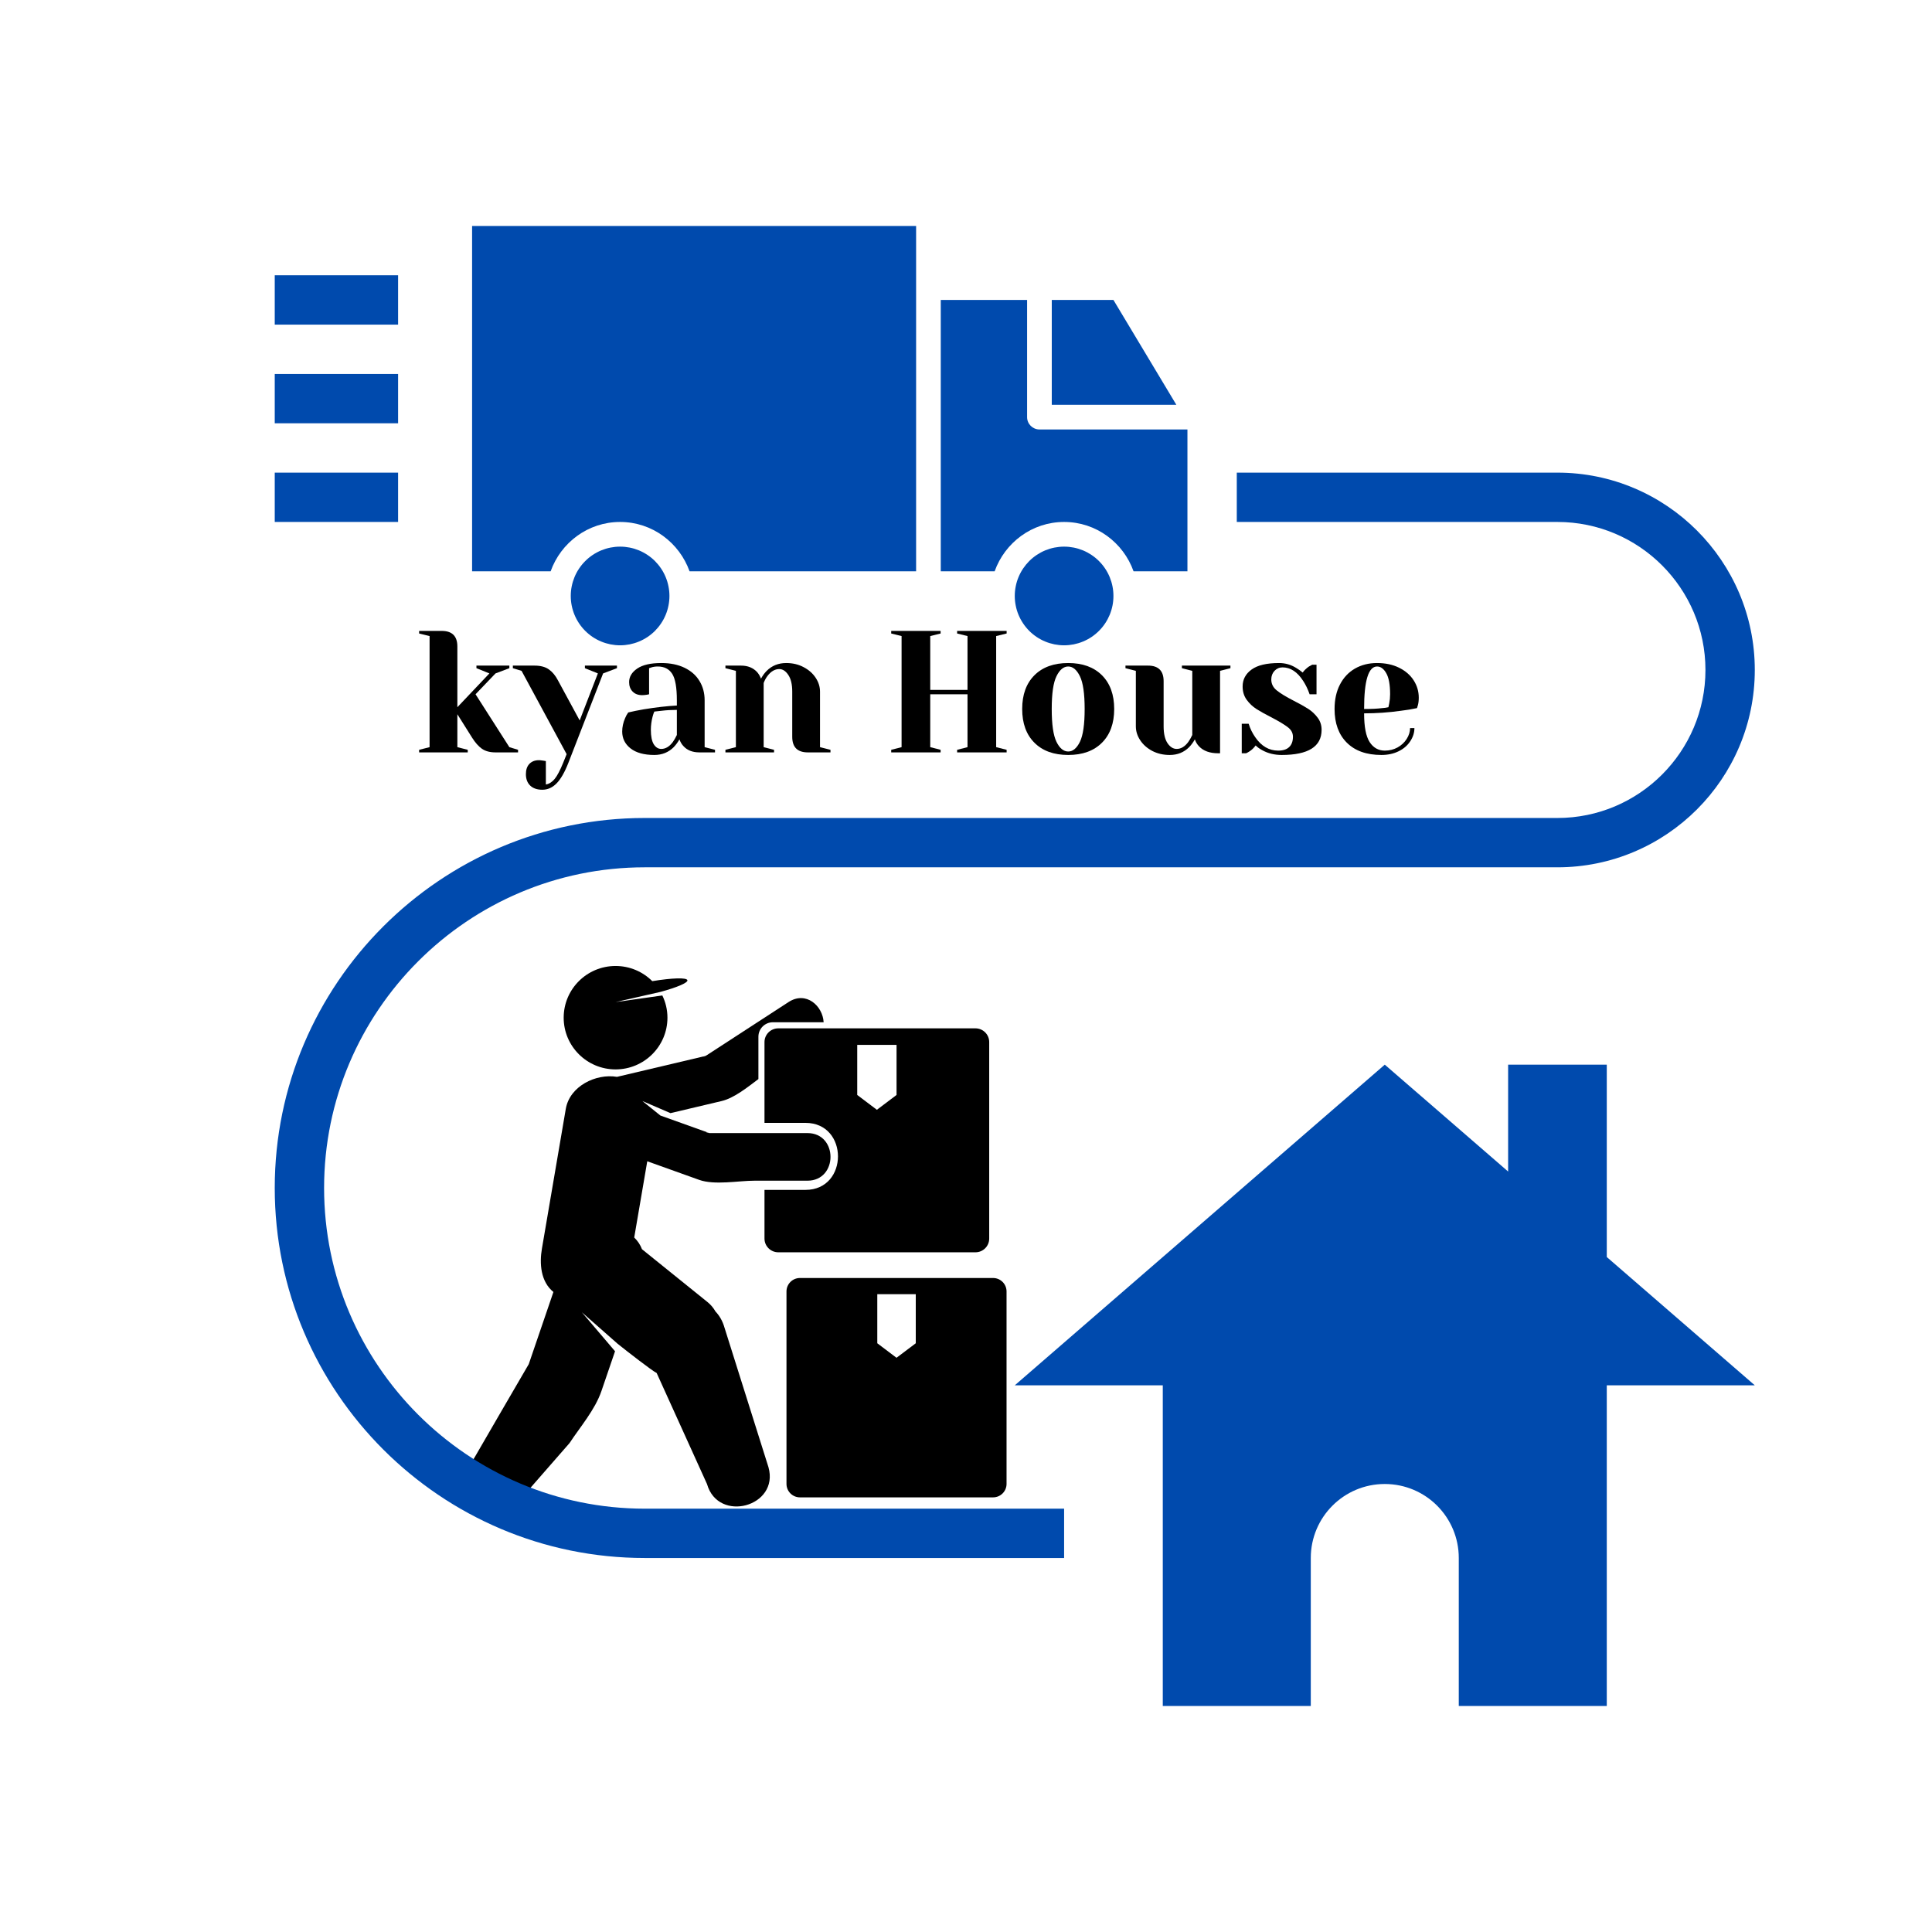
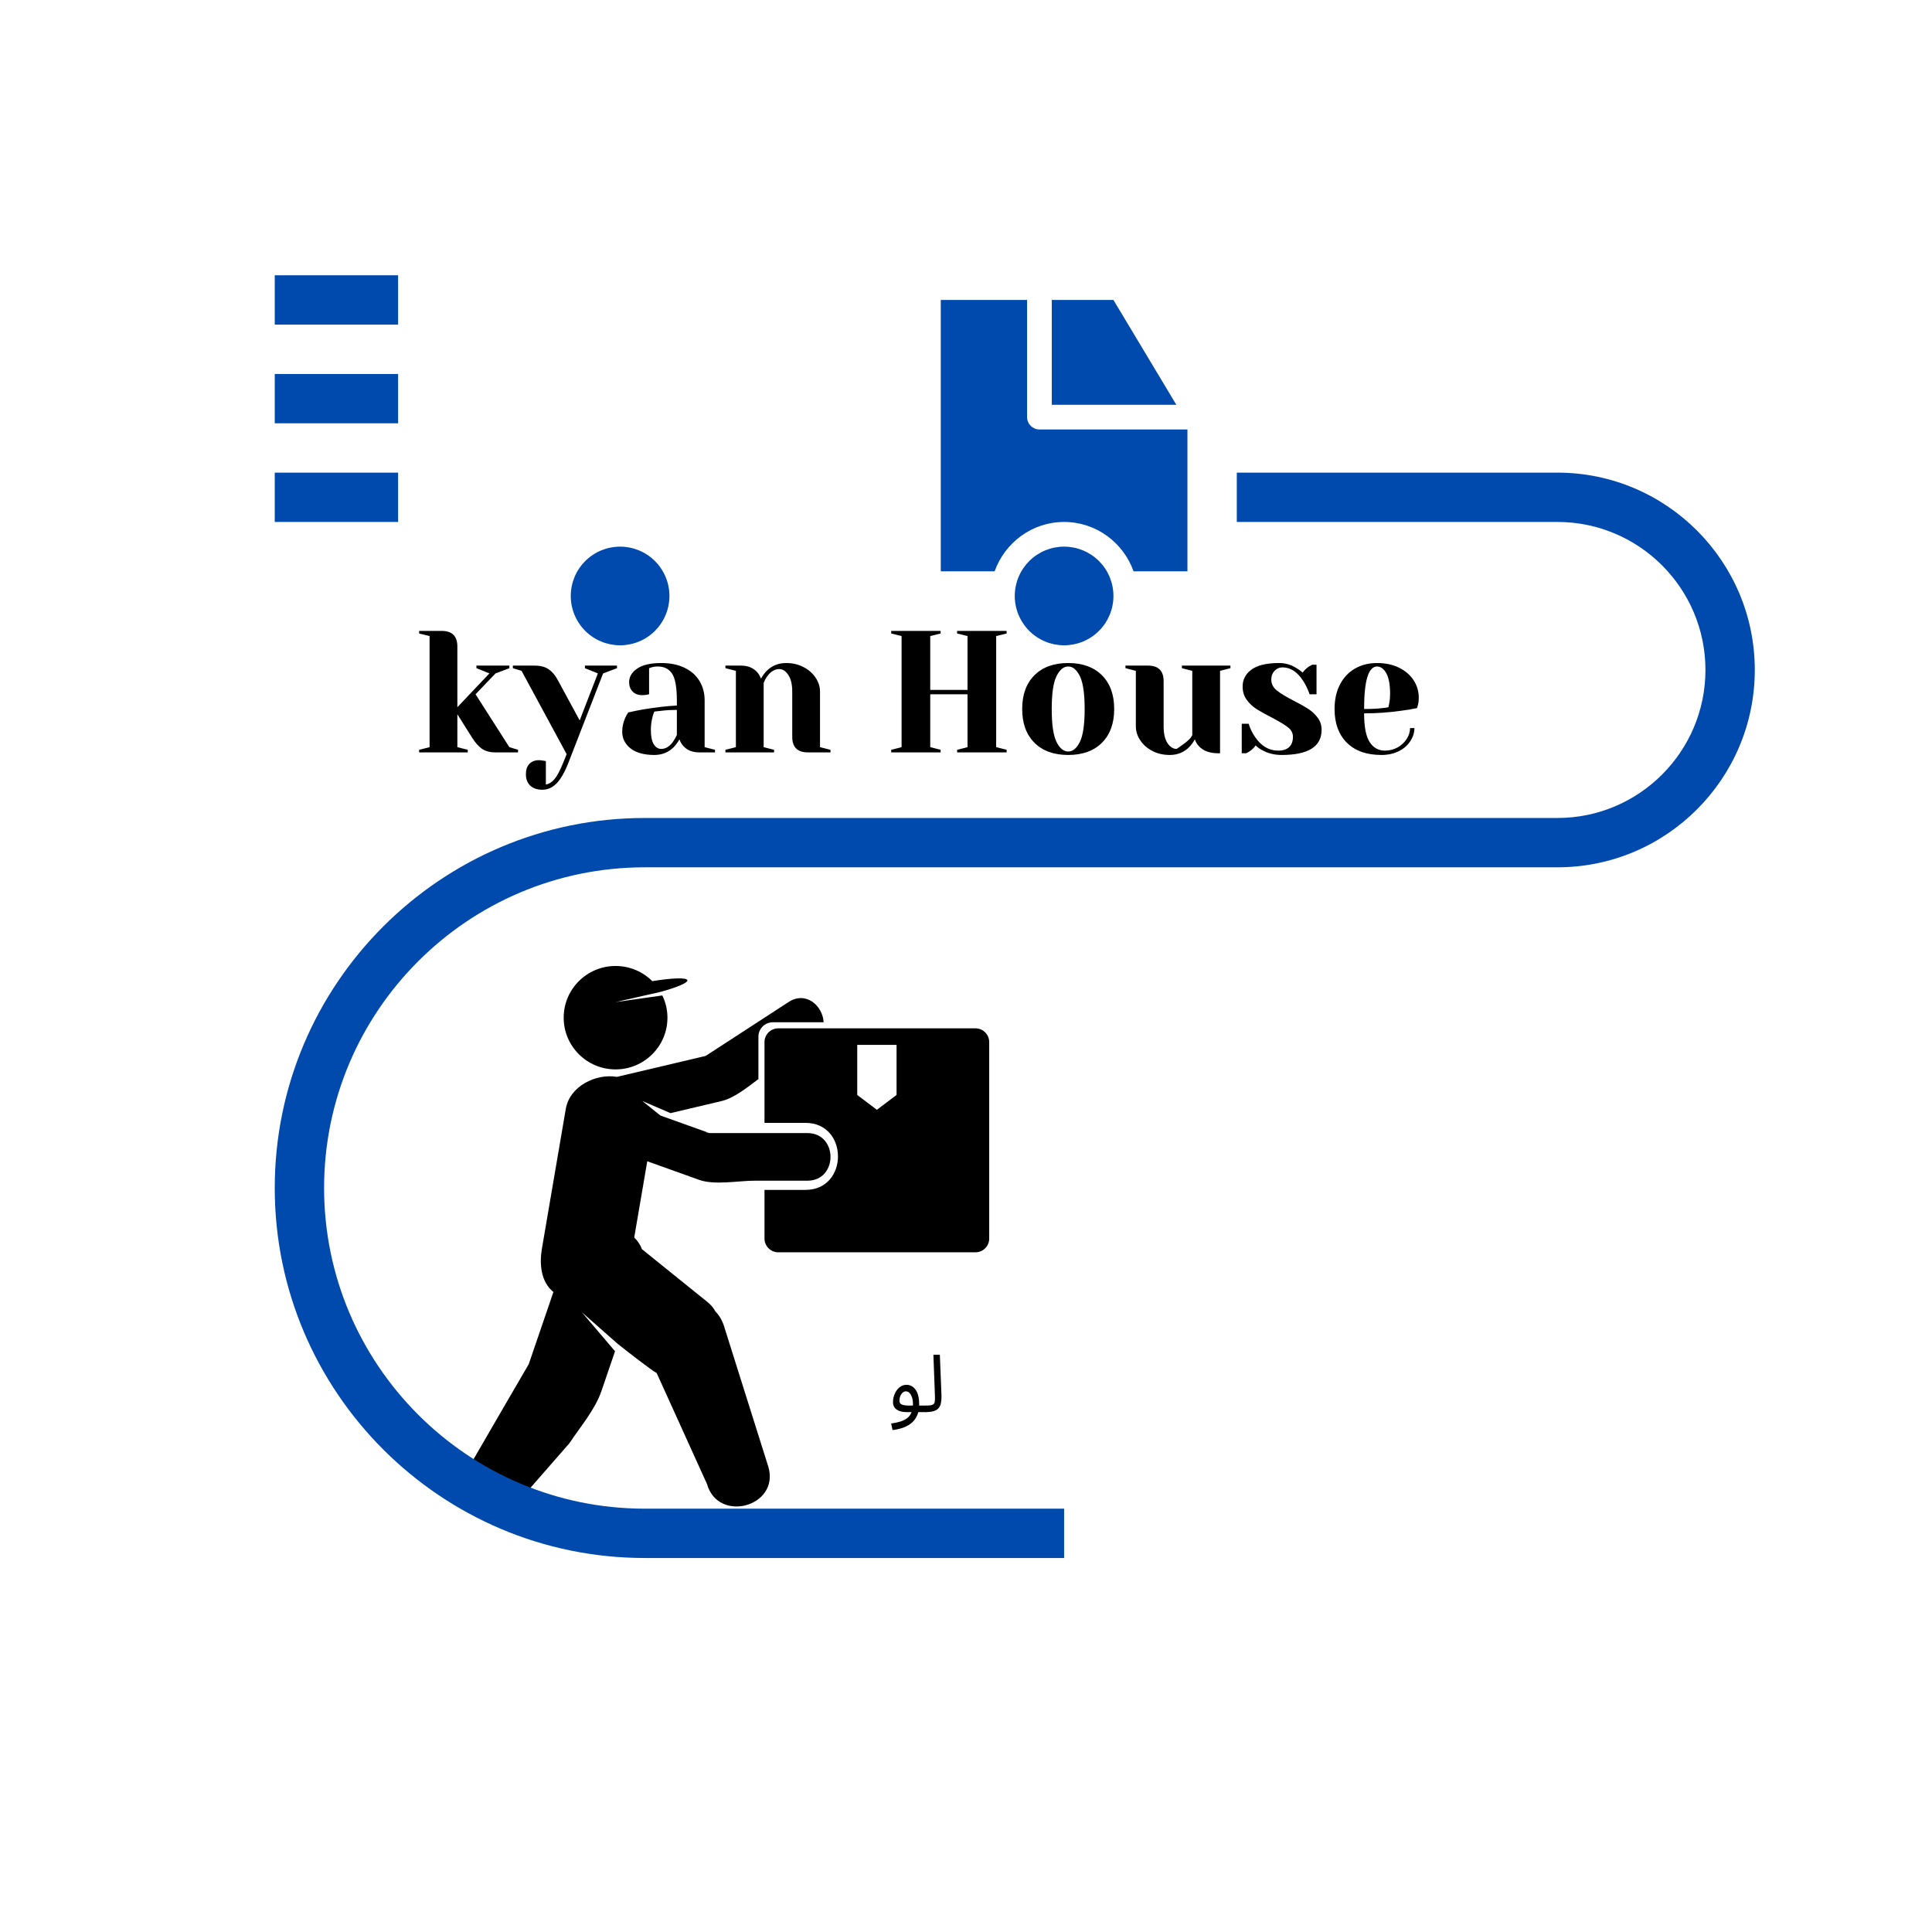
<svg xmlns="http://www.w3.org/2000/svg" width="500" zoomAndPan="magnify" viewBox="0 0 375 375" height="500" preserveAspectRatio="xMidYMid meet" version="1.0">
  <defs>
    <g />
    <clipPath id="e0561ee228">
      <path d="M 152 248 L 195.391 248 L 195.391 291 L 152 291 Z M 152 248 " clip-rule="nonzero" />
    </clipPath>
    <clipPath id="43e42bece3">
      <path d="M 109 187.5 L 134 187.5 L 134 208 L 109 208 Z M 109 187.5 " clip-rule="nonzero" />
    </clipPath>
    <clipPath id="b8821a14c8">
      <path d="M 53.328 53 L 78 53 L 78 64 L 53.328 64 Z M 53.328 53 " clip-rule="nonzero" />
    </clipPath>
    <clipPath id="fa6f516b2c">
      <path d="M 53.328 72 L 78 72 L 78 83 L 53.328 83 Z M 53.328 72 " clip-rule="nonzero" />
    </clipPath>
    <clipPath id="69a465f9a3">
      <path d="M 53.328 91 L 78 91 L 78 102 L 53.328 102 Z M 53.328 91 " clip-rule="nonzero" />
    </clipPath>
    <clipPath id="d6c16a541b">
      <path d="M 53.328 91 L 340.867 91 L 340.867 303 L 53.328 303 Z M 53.328 91 " clip-rule="nonzero" />
    </clipPath>
    <clipPath id="59bd8f8740">
      <path d="M 196 206 L 340.867 206 L 340.867 331.395 L 196 331.395 Z M 196 206 " clip-rule="nonzero" />
    </clipPath>
    <clipPath id="2d59ad365f">
-       <path d="M 91 43.859 L 178 43.859 L 178 111 L 91 111 Z M 91 43.859 " clip-rule="nonzero" />
-     </clipPath>
+       </clipPath>
  </defs>
  <path fill="#000000" d="M 148.387 240.406 L 148.387 230.957 C 151.035 230.957 153.691 230.957 156.344 230.957 C 164.754 230.957 164.754 217.949 156.344 217.949 C 153.691 217.949 151.035 217.949 148.387 217.949 L 148.387 202.266 C 148.387 200.793 149.59 199.602 151.066 199.602 L 189.34 199.602 C 190.805 199.602 192.004 200.793 192.004 202.266 L 192.004 240.406 C 192.004 241.883 190.805 243.07 189.34 243.07 L 151.066 243.07 C 149.59 243.07 148.387 241.883 148.387 240.406 Z M 166.387 212.531 L 170.203 215.41 L 174.02 212.531 L 174.02 202.812 L 166.387 202.812 Z M 166.387 212.531 " fill-opacity="1" fill-rule="nonzero" />
  <g clip-path="url(#e0561ee228)">
-     <path fill="#000000" d="M 155.27 248.059 L 192.754 248.059 C 194.199 248.059 195.371 249.227 195.371 250.668 L 195.371 288.027 C 195.371 289.469 194.199 290.637 192.754 290.637 L 155.27 290.637 C 153.828 290.637 152.656 289.469 152.656 288.027 L 152.656 250.668 C 152.656 249.227 153.828 248.059 155.27 248.059 Z M 170.281 260.727 L 174.012 263.543 L 177.75 260.727 L 177.75 251.203 L 170.281 251.203 Z M 170.281 260.727 " fill-opacity="1" fill-rule="nonzero" />
-   </g>
+     </g>
  <path fill="#000000" d="M 92.344 282.492 C 92.344 282.492 102.363 265.191 102.629 264.785 C 104.227 260.113 105.824 255.445 107.418 250.773 C 104.914 248.75 104.695 245.215 105.188 242.348 C 106.73 233.309 108.277 224.27 109.82 215.23 C 110.57 210.84 115.648 208.328 119.758 209.016 C 125.48 207.664 131.203 206.312 136.93 204.961 C 137.02 204.91 137.121 204.855 137.23 204.785 C 137.887 204.359 138.539 203.934 139.195 203.508 C 141.16 202.23 143.125 200.953 145.09 199.676 C 147.746 197.949 150.402 196.223 153.059 194.496 C 156.473 192.281 159.703 195.262 159.867 198.418 L 150.023 198.418 C 148.469 198.418 147.207 199.676 147.207 201.223 L 147.207 209.445 C 144.98 211.125 142.465 213.145 140.055 213.715 C 136.75 214.496 133.445 215.277 130.141 216.059 L 124.688 213.707 L 128.176 216.52 C 131.348 217.656 134.516 218.789 137.684 219.926 C 137.73 219.926 137.77 219.93 137.82 219.93 C 138.602 219.93 139.383 219.93 140.164 219.93 C 142.512 219.93 144.859 219.93 147.203 219.93 C 150.375 219.93 153.547 219.93 156.719 219.93 C 162.695 219.93 162.695 229.172 156.719 229.172 C 153.293 229.172 149.867 229.172 146.441 229.172 C 143.348 229.172 138.699 230.082 135.699 229.008 C 132.34 227.805 128.988 226.602 125.633 225.402 C 124.789 230.332 123.945 235.266 123.102 240.199 C 123.758 240.836 124.281 241.602 124.609 242.473 C 128.852 245.898 133.098 249.32 137.344 252.742 C 137.98 253.258 138.484 253.875 138.875 254.555 C 139.641 255.359 140.262 256.402 140.633 257.723 L 149.156 284.773 C 151.324 292.441 139.391 295.691 137.23 288.051 L 127.457 266.5 C 126.617 266.105 121.602 262.211 119.875 260.82 L 112.938 254.711 L 119.379 262.277 C 118.5 264.848 117.621 267.418 116.742 269.988 C 115.496 273.637 112.637 276.926 110.543 280.105 L 103.023 288.715 C 98.668 295.332 87.957 289.16 92.344 282.492 Z M 136.852 204.996 C 136.352 205.152 136.48 205.18 136.852 204.996 Z M 137.637 219.922 C 136.812 219.684 136.938 219.887 137.637 219.922 Z M 137.637 219.922 " fill-opacity="1" fill-rule="nonzero" />
  <g clip-path="url(#43e42bece3)">
    <path fill="#000000" d="M 128.199 192.527 L 119.48 194.504 L 128.559 193.219 C 129.191 194.523 129.551 195.984 129.551 197.535 C 129.551 203.07 125.043 207.57 119.48 207.57 C 113.918 207.57 109.41 203.07 109.41 197.535 C 109.41 191.988 113.918 187.496 119.48 187.496 C 122.266 187.496 124.785 188.621 126.605 190.441 C 130.457 189.812 133.309 189.711 133.426 190.266 C 133.531 190.762 131.383 191.656 128.199 192.527 Z M 128.199 192.527 " fill-opacity="1" fill-rule="nonzero" />
  </g>
  <path fill="#004aad" d="M 216.117 58.223 L 204.148 58.223 L 204.148 78.57 L 228.328 78.57 Z M 216.117 58.223 " fill-opacity="1" fill-rule="nonzero" />
  <path fill="#004aad" d="M 206.543 101.312 C 212.777 101.312 218.043 105.332 220.023 110.891 L 230.48 110.891 L 230.48 83.359 L 201.754 83.359 C 200.434 83.359 199.359 82.285 199.359 80.965 L 199.359 58.223 L 182.602 58.223 C 182.602 58.223 182.602 106.102 182.602 110.891 L 193.059 110.891 C 195.043 105.332 200.309 101.312 206.543 101.312 Z M 206.543 101.312 " fill-opacity="1" fill-rule="nonzero" />
  <path fill="#004aad" d="M 129.938 115.676 C 129.938 116.305 129.875 116.93 129.75 117.547 C 129.629 118.16 129.449 118.762 129.207 119.34 C 128.965 119.922 128.672 120.473 128.32 120.996 C 127.973 121.52 127.574 122.004 127.133 122.449 C 126.688 122.895 126.203 123.289 125.68 123.641 C 125.156 123.988 124.605 124.285 124.023 124.523 C 123.445 124.766 122.844 124.945 122.227 125.07 C 121.613 125.191 120.988 125.254 120.359 125.254 C 119.73 125.254 119.109 125.191 118.492 125.07 C 117.875 124.945 117.277 124.766 116.695 124.523 C 116.113 124.285 115.562 123.988 115.039 123.641 C 114.516 123.289 114.035 122.895 113.59 122.449 C 113.145 122.004 112.746 121.52 112.398 120.996 C 112.047 120.473 111.754 119.922 111.512 119.34 C 111.273 118.762 111.09 118.16 110.969 117.547 C 110.844 116.93 110.785 116.305 110.785 115.676 C 110.785 115.047 110.844 114.426 110.969 113.809 C 111.09 113.191 111.273 112.594 111.512 112.012 C 111.754 111.43 112.047 110.879 112.398 110.355 C 112.746 109.836 113.145 109.352 113.59 108.906 C 114.035 108.461 114.516 108.062 115.039 107.715 C 115.562 107.367 116.113 107.07 116.695 106.828 C 117.277 106.59 117.875 106.406 118.492 106.285 C 119.109 106.164 119.73 106.102 120.359 106.102 C 120.988 106.102 121.613 106.164 122.227 106.285 C 122.844 106.406 123.445 106.59 124.023 106.828 C 124.605 107.07 125.156 107.367 125.68 107.715 C 126.203 108.062 126.688 108.461 127.133 108.906 C 127.574 109.352 127.973 109.836 128.32 110.355 C 128.672 110.879 128.965 111.43 129.207 112.012 C 129.449 112.594 129.629 113.191 129.75 113.809 C 129.875 114.426 129.938 115.047 129.938 115.676 Z M 129.938 115.676 " fill-opacity="1" fill-rule="nonzero" />
  <g clip-path="url(#b8821a14c8)">
    <path fill="#004aad" d="M 53.328 53.434 L 77.27 53.434 L 77.27 63.008 L 53.328 63.008 Z M 53.328 53.434 " fill-opacity="1" fill-rule="nonzero" />
  </g>
  <g clip-path="url(#fa6f516b2c)">
    <path fill="#004aad" d="M 53.328 72.586 L 77.27 72.586 L 77.27 82.16 L 53.328 82.16 Z M 53.328 72.586 " fill-opacity="1" fill-rule="nonzero" />
  </g>
  <g clip-path="url(#69a465f9a3)">
    <path fill="#004aad" d="M 53.328 91.738 L 77.27 91.738 L 77.27 101.312 L 53.328 101.312 Z M 53.328 91.738 " fill-opacity="1" fill-rule="nonzero" />
  </g>
  <g clip-path="url(#d6c16a541b)">
    <path fill="#004aad" d="M 302.301 91.738 L 240.059 91.738 L 240.059 101.312 L 302.301 101.312 C 318.145 101.312 331.027 114.199 331.027 130.039 C 331.027 145.883 318.145 158.77 302.301 158.77 L 125.148 158.77 C 85.547 158.77 53.328 190.984 53.328 230.586 C 53.328 270.188 85.547 302.406 125.148 302.406 L 206.543 302.406 L 206.543 292.832 L 125.148 292.832 C 90.828 292.832 62.906 264.906 62.906 230.586 C 62.906 196.266 90.828 168.344 125.148 168.344 L 302.301 168.344 C 323.422 168.344 340.605 151.16 340.605 130.039 C 340.605 108.922 323.422 91.738 302.301 91.738 Z M 302.301 91.738 " fill-opacity="1" fill-rule="nonzero" />
  </g>
  <g clip-path="url(#59bd8f8740)">
-     <path fill="#004aad" d="M 311.875 206.648 L 292.727 206.648 L 292.727 227.395 L 268.785 206.648 L 196.965 268.891 L 225.695 268.891 L 225.695 331.133 L 254.422 331.133 L 254.422 302.406 C 254.422 294.473 260.852 288.043 268.785 288.043 C 276.719 288.043 283.148 294.473 283.148 302.406 L 283.148 331.133 L 311.875 331.133 L 311.875 268.891 L 340.605 268.891 L 311.875 243.992 Z M 311.875 206.648 " fill-opacity="1" fill-rule="nonzero" />
-   </g>
+     </g>
  <path fill="#004aad" d="M 216.117 115.676 C 216.117 116.305 216.059 116.93 215.934 117.547 C 215.812 118.16 215.629 118.762 215.391 119.34 C 215.148 119.922 214.855 120.473 214.504 120.996 C 214.156 121.52 213.758 122.004 213.312 122.449 C 212.867 122.895 212.387 123.289 211.863 123.641 C 211.34 123.988 210.789 124.285 210.207 124.523 C 209.625 124.766 209.027 124.945 208.41 125.07 C 207.793 125.191 207.172 125.254 206.543 125.254 C 205.914 125.254 205.293 125.191 204.676 125.07 C 204.059 124.945 203.457 124.766 202.879 124.523 C 202.297 124.285 201.746 123.988 201.223 123.641 C 200.699 123.289 200.215 122.895 199.77 122.449 C 199.328 122.004 198.93 121.52 198.582 120.996 C 198.23 120.473 197.938 119.922 197.695 119.34 C 197.453 118.762 197.273 118.16 197.152 117.547 C 197.027 116.93 196.965 116.305 196.965 115.676 C 196.965 115.047 197.027 114.426 197.152 113.809 C 197.273 113.191 197.453 112.594 197.695 112.012 C 197.938 111.43 198.23 110.879 198.582 110.355 C 198.93 109.836 199.328 109.352 199.77 108.906 C 200.215 108.461 200.699 108.062 201.223 107.715 C 201.746 107.367 202.297 107.07 202.879 106.828 C 203.457 106.59 204.059 106.406 204.676 106.285 C 205.293 106.164 205.914 106.102 206.543 106.102 C 207.172 106.102 207.793 106.164 208.41 106.285 C 209.027 106.406 209.625 106.59 210.207 106.828 C 210.789 107.07 211.34 107.367 211.863 107.715 C 212.387 108.062 212.867 108.461 213.312 108.906 C 213.758 109.352 214.156 109.836 214.504 110.355 C 214.855 110.879 215.148 111.43 215.391 112.012 C 215.629 112.594 215.812 113.191 215.934 113.809 C 216.059 114.426 216.117 115.047 216.117 115.676 Z M 216.117 115.676 " fill-opacity="1" fill-rule="nonzero" />
  <g clip-path="url(#2d59ad365f)">
    <path fill="#004aad" d="M 120.359 101.312 C 126.594 101.312 131.859 105.332 133.844 110.891 L 177.816 110.891 L 177.816 43.859 L 91.633 43.859 L 91.633 110.891 L 106.879 110.891 C 108.859 105.332 114.125 101.312 120.359 101.312 Z M 120.359 101.312 " fill-opacity="1" fill-rule="nonzero" />
  </g>
  <g fill="#000000" fill-opacity="1">
    <g transform="translate(172.347, 274.009)">
      <g>
        <path d="M 0.891 3.562 L 0.625 2.297 C 1.258 2.211 1.844 2.086 2.375 1.922 C 2.906 1.766 3.359 1.539 3.734 1.25 C 4.117 0.969 4.406 0.578 4.594 0.078 L 3.609 0.078 C 3.141 0.078 2.707 0.016 2.312 -0.109 C 1.914 -0.242 1.594 -0.453 1.344 -0.734 C 1.102 -1.023 0.984 -1.406 0.984 -1.875 C 0.984 -2.438 1.098 -2.973 1.328 -3.484 C 1.555 -4.004 1.863 -4.422 2.25 -4.734 C 2.645 -5.055 3.094 -5.219 3.594 -5.219 C 4.301 -5.219 4.891 -4.906 5.359 -4.281 C 5.828 -3.656 6.062 -2.695 6.062 -1.406 C 6.062 -1.332 6.062 -1.258 6.062 -1.188 L 7.469 -1.188 C 7.676 -1.188 7.828 -1.129 7.922 -1.016 C 8.023 -0.898 8.078 -0.758 8.078 -0.594 C 8.078 -0.426 8.004 -0.27 7.859 -0.125 C 7.723 0.008 7.539 0.078 7.312 0.078 L 5.891 0.078 C 5.359 2.078 3.691 3.238 0.891 3.562 Z M 4.203 -1.188 L 4.844 -1.188 C 4.852 -1.289 4.859 -1.395 4.859 -1.5 C 4.859 -2.207 4.727 -2.789 4.469 -3.25 C 4.219 -3.719 3.883 -3.953 3.469 -3.953 C 3.25 -3.953 3.047 -3.867 2.859 -3.703 C 2.672 -3.535 2.52 -3.312 2.406 -3.031 C 2.289 -2.75 2.234 -2.445 2.234 -2.125 C 2.234 -1.758 2.395 -1.508 2.719 -1.375 C 3.039 -1.25 3.535 -1.188 4.203 -1.188 Z M 4.203 -1.188 " />
      </g>
    </g>
  </g>
  <g fill="#000000" fill-opacity="1">
    <g transform="translate(179.656, 274.009)">
      <g>
        <path d="M 0 0.078 L 0.141 -1.188 C 0.723 -1.188 1.133 -1.242 1.375 -1.359 C 1.613 -1.473 1.75 -1.672 1.781 -1.953 C 1.82 -2.242 1.832 -2.648 1.812 -3.172 L 1.516 -11.062 L 2.766 -11.062 L 3.078 -3.312 C 3.109 -2.582 3.055 -1.961 2.922 -1.453 C 2.797 -0.953 2.508 -0.57 2.062 -0.312 C 1.613 -0.051 0.926 0.078 0 0.078 Z M 0 0.078 " />
      </g>
    </g>
  </g>
  <g fill="#000000" fill-opacity="1">
    <g transform="translate(80.007, 146.038)">
      <g>
        <path d="M 1.344 -0.5 L 3.375 -1.016 L 3.375 -22.578 L 1.344 -23.078 L 1.344 -23.578 L 5.734 -23.578 C 7.754 -23.578 8.766 -22.566 8.766 -20.547 L 8.766 -8.766 L 14.984 -15.328 L 12.469 -16.344 L 12.469 -16.844 L 18.859 -16.844 L 18.859 -16.344 L 16.172 -15.328 L 12.297 -11.281 L 18.859 -1.016 L 20.547 -0.5 L 20.547 0 L 16.172 0 C 15.086 0 14.207 -0.234 13.531 -0.703 C 12.863 -1.18 12.227 -1.898 11.625 -2.859 L 8.766 -7.406 L 8.766 -1.016 L 10.781 -0.5 L 10.781 0 L 1.344 0 Z M 1.344 -0.5 " />
      </g>
    </g>
  </g>
  <g fill="#000000" fill-opacity="1">
    <g transform="translate(100.218, 146.038)">
      <g>
        <path d="M 5.047 7.25 C 4.035 7.25 3.25 6.977 2.688 6.438 C 2.133 5.895 1.859 5.156 1.859 4.219 C 1.859 3.363 2.086 2.695 2.547 2.219 C 3.004 1.75 3.613 1.516 4.375 1.516 C 4.562 1.516 4.742 1.531 4.922 1.562 C 5.098 1.594 5.219 1.609 5.281 1.609 L 5.734 1.688 L 5.734 6.234 C 6.379 6.117 6.945 5.758 7.438 5.156 C 7.938 4.551 8.488 3.504 9.094 2.016 L 9.766 0.344 L 1.016 -15.828 L -0.672 -16.344 L -0.672 -16.844 L 3.531 -16.844 C 4.695 -16.844 5.625 -16.598 6.312 -16.109 C 7 -15.629 7.586 -14.922 8.078 -13.984 L 12.297 -6.203 L 15.828 -15.328 L 13.312 -16.344 L 13.312 -16.844 L 19.531 -16.844 L 19.531 -16.344 L 16.844 -15.328 L 10.109 2.016 C 9.391 3.859 8.625 5.191 7.812 6.016 C 7.008 6.836 6.086 7.25 5.047 7.25 Z M 5.047 7.25 " />
      </g>
    </g>
  </g>
  <g fill="#000000" fill-opacity="1">
    <g transform="translate(119.081, 146.038)">
      <g>
        <path d="M 7.922 0.5 C 5.922 0.5 4.379 0.07 3.297 -0.781 C 2.223 -1.633 1.688 -2.723 1.688 -4.047 C 1.688 -4.922 1.875 -5.785 2.25 -6.641 C 2.414 -7.047 2.617 -7.414 2.859 -7.75 C 3.785 -7.969 4.785 -8.172 5.859 -8.359 C 8.285 -8.754 10.43 -9 12.297 -9.094 L 12.297 -10.109 C 12.297 -12.598 11.992 -14.312 11.391 -15.25 C 10.785 -16.195 9.852 -16.672 8.594 -16.672 C 8.125 -16.672 7.719 -16.613 7.375 -16.5 L 6.906 -16.344 L 6.906 -11.281 L 6.469 -11.188 C 6.102 -11.133 5.801 -11.109 5.562 -11.109 C 4.789 -11.109 4.176 -11.336 3.719 -11.797 C 3.258 -12.266 3.031 -12.879 3.031 -13.641 C 3.031 -14.672 3.551 -15.547 4.594 -16.266 C 5.645 -16.984 7.203 -17.344 9.266 -17.344 C 11.016 -17.344 12.523 -17.035 13.797 -16.422 C 15.066 -15.805 16.031 -14.953 16.688 -13.859 C 17.352 -12.773 17.688 -11.523 17.688 -10.109 L 17.688 -1.016 L 19.703 -0.5 L 19.703 0 L 16.672 0 C 15.328 0 14.285 -0.414 13.547 -1.25 C 13.234 -1.582 12.984 -2.008 12.797 -2.531 C 12.484 -1.969 12.113 -1.461 11.688 -1.016 C 10.676 -0.004 9.422 0.5 7.922 0.5 Z M 9.266 -0.672 C 10.098 -0.672 10.848 -1.117 11.516 -2.016 C 11.766 -2.359 12.023 -2.812 12.297 -3.375 L 12.297 -8.25 C 11.266 -8.25 10.273 -8.191 9.328 -8.078 C 8.629 -7.992 8.16 -7.941 7.922 -7.922 C 7.805 -7.672 7.691 -7.332 7.578 -6.906 C 7.359 -6.051 7.25 -5.207 7.25 -4.375 C 7.25 -3.125 7.438 -2.191 7.812 -1.578 C 8.195 -0.973 8.68 -0.672 9.266 -0.672 Z M 9.266 -0.672 " />
      </g>
    </g>
  </g>
  <g fill="#000000" fill-opacity="1">
    <g transform="translate(139.461, 146.038)">
      <g>
        <path d="M 1.344 -0.5 L 3.375 -1.016 L 3.375 -15.828 L 1.344 -16.344 L 1.344 -16.844 L 4.375 -16.844 C 5.695 -16.844 6.742 -16.414 7.516 -15.562 C 7.805 -15.227 8.051 -14.812 8.25 -14.312 C 8.562 -14.895 8.93 -15.398 9.359 -15.828 C 10.367 -16.836 11.629 -17.344 13.141 -17.344 C 14.398 -17.344 15.523 -17.078 16.516 -16.547 C 17.516 -16.023 18.297 -15.336 18.859 -14.484 C 19.422 -13.629 19.703 -12.734 19.703 -11.797 L 19.703 -1.016 L 21.734 -0.5 L 21.734 0 L 17.344 0 C 15.32 0 14.312 -1.008 14.312 -3.031 L 14.312 -11.797 C 14.312 -13.203 14.055 -14.281 13.547 -15.031 C 13.047 -15.789 12.461 -16.172 11.797 -16.172 C 10.941 -16.172 10.176 -15.723 9.5 -14.828 C 9.207 -14.441 8.961 -13.988 8.766 -13.469 L 8.766 -1.016 L 10.781 -0.5 L 10.781 0 L 1.344 0 Z M 1.344 -0.5 " />
      </g>
    </g>
  </g>
  <g fill="#000000" fill-opacity="1">
    <g transform="translate(161.861, 146.038)">
      <g />
    </g>
  </g>
  <g fill="#000000" fill-opacity="1">
    <g transform="translate(171.293, 146.038)">
      <g>
        <path d="M 1.688 0 L 1.688 -0.5 L 3.703 -1.016 L 3.703 -22.578 L 1.688 -23.078 L 1.688 -23.578 L 11.281 -23.578 L 11.281 -23.078 L 9.266 -22.578 L 9.266 -12.125 L 16.5 -12.125 L 16.5 -22.578 L 14.484 -23.078 L 14.484 -23.578 L 24.094 -23.578 L 24.094 -23.078 L 22.062 -22.578 L 22.062 -1.016 L 24.094 -0.5 L 24.094 0 L 14.484 0 L 14.484 -0.5 L 16.5 -1.016 L 16.5 -11.281 L 9.266 -11.281 L 9.266 -1.016 L 11.281 -0.5 L 11.281 0 Z M 1.688 0 " />
      </g>
    </g>
  </g>
  <g fill="#000000" fill-opacity="1">
    <g transform="translate(197.062, 146.038)">
      <g>
        <path d="M 10.281 0.5 C 7.488 0.5 5.301 -0.289 3.719 -1.875 C 2.133 -3.457 1.344 -5.641 1.344 -8.422 C 1.344 -11.203 2.133 -13.383 3.719 -14.969 C 5.301 -16.551 7.488 -17.344 10.281 -17.344 C 13.062 -17.344 15.242 -16.551 16.828 -14.969 C 18.41 -13.383 19.203 -11.203 19.203 -8.422 C 19.203 -5.641 18.41 -3.457 16.828 -1.875 C 15.242 -0.289 13.062 0.5 10.281 0.5 Z M 10.281 -0.172 C 11.176 -0.172 11.93 -0.797 12.547 -2.047 C 13.16 -3.305 13.469 -5.43 13.469 -8.422 C 13.469 -11.41 13.16 -13.531 12.547 -14.781 C 11.93 -16.039 11.176 -16.672 10.281 -16.672 C 9.375 -16.672 8.613 -16.039 8 -14.781 C 7.383 -13.531 7.078 -11.41 7.078 -8.422 C 7.078 -5.43 7.383 -3.305 8 -2.047 C 8.613 -0.797 9.375 -0.172 10.281 -0.172 Z M 10.281 -0.172 " />
      </g>
    </g>
  </g>
  <g fill="#000000" fill-opacity="1">
    <g transform="translate(217.609, 146.038)">
      <g>
-         <path d="M 9.438 0.5 C 8.176 0.5 7.047 0.238 6.047 -0.281 C 5.047 -0.812 4.266 -1.504 3.703 -2.359 C 3.141 -3.211 2.859 -4.109 2.859 -5.047 L 2.859 -15.828 L 0.844 -16.344 L 0.844 -16.844 L 5.219 -16.844 C 7.238 -16.844 8.25 -15.832 8.25 -13.812 L 8.25 -5.047 C 8.25 -3.641 8.5 -2.555 9 -1.797 C 9.508 -1.047 10.102 -0.672 10.781 -0.672 C 11.613 -0.672 12.363 -1.117 13.031 -2.016 C 13.281 -2.359 13.539 -2.812 13.812 -3.375 L 13.812 -15.828 L 11.797 -16.344 L 11.797 -16.844 L 21.219 -16.844 L 21.219 -16.344 L 19.203 -15.828 L 19.203 0.172 L 18.859 0.172 C 17.223 0.172 15.977 -0.273 15.125 -1.172 C 14.738 -1.578 14.469 -2.031 14.312 -2.531 C 14 -1.969 13.629 -1.461 13.203 -1.016 C 12.191 -0.004 10.938 0.5 9.438 0.5 Z M 9.438 0.5 " />
+         <path d="M 9.438 0.5 C 8.176 0.5 7.047 0.238 6.047 -0.281 C 5.047 -0.812 4.266 -1.504 3.703 -2.359 C 3.141 -3.211 2.859 -4.109 2.859 -5.047 L 2.859 -15.828 L 0.844 -16.344 L 0.844 -16.844 L 5.219 -16.844 C 7.238 -16.844 8.25 -15.832 8.25 -13.812 L 8.25 -5.047 C 8.25 -3.641 8.5 -2.555 9 -1.797 C 9.508 -1.047 10.102 -0.672 10.781 -0.672 C 13.281 -2.359 13.539 -2.812 13.812 -3.375 L 13.812 -15.828 L 11.797 -16.344 L 11.797 -16.844 L 21.219 -16.844 L 21.219 -16.344 L 19.203 -15.828 L 19.203 0.172 L 18.859 0.172 C 17.223 0.172 15.977 -0.273 15.125 -1.172 C 14.738 -1.578 14.469 -2.031 14.312 -2.531 C 14 -1.969 13.629 -1.461 13.203 -1.016 C 12.191 -0.004 10.938 0.5 9.438 0.5 Z M 9.438 0.5 " />
      </g>
    </g>
  </g>
  <g fill="#000000" fill-opacity="1">
    <g transform="translate(239.505, 146.038)">
      <g>
        <path d="M 9.266 0.5 C 7.867 0.5 6.625 0.195 5.531 -0.406 C 4.988 -0.695 4.551 -1.008 4.219 -1.344 C 3.852 -0.852 3.457 -0.473 3.031 -0.203 C 2.832 -0.066 2.609 0.055 2.359 0.172 L 1.516 0.172 L 1.516 -5.562 L 2.859 -5.562 C 3.148 -4.613 3.578 -3.738 4.141 -2.938 C 5.328 -1.207 6.812 -0.344 8.594 -0.344 C 9.531 -0.344 10.238 -0.57 10.719 -1.031 C 11.207 -1.488 11.453 -2.156 11.453 -3.031 C 11.453 -3.77 11.117 -4.391 10.453 -4.891 C 9.797 -5.398 8.758 -6.023 7.344 -6.766 C 6.133 -7.379 5.148 -7.926 4.391 -8.406 C 3.641 -8.883 3 -9.488 2.469 -10.219 C 1.945 -10.945 1.688 -11.805 1.688 -12.797 C 1.688 -14.148 2.266 -15.242 3.422 -16.078 C 4.578 -16.922 6.359 -17.344 8.766 -17.344 C 9.953 -17.344 11.051 -17.031 12.062 -16.406 C 12.551 -16.113 12.977 -15.812 13.344 -15.5 C 13.633 -15.906 14.023 -16.285 14.516 -16.641 C 14.898 -16.867 15.125 -16.992 15.188 -17.016 L 16.031 -17.016 L 16.031 -11.281 L 14.688 -11.281 C 14.352 -12.25 13.938 -13.113 13.438 -13.875 C 12.312 -15.625 10.977 -16.5 9.438 -16.5 C 8.82 -16.5 8.301 -16.273 7.875 -15.828 C 7.457 -15.379 7.25 -14.82 7.25 -14.156 C 7.25 -13.301 7.609 -12.586 8.328 -12.016 C 9.047 -11.441 10.133 -10.781 11.594 -10.031 C 12.781 -9.426 13.727 -8.895 14.438 -8.438 C 15.145 -7.977 15.75 -7.41 16.25 -6.734 C 16.758 -6.066 17.016 -5.281 17.016 -4.375 C 17.016 -1.125 14.43 0.5 9.266 0.5 Z M 9.266 0.5 " />
      </g>
    </g>
  </g>
  <g fill="#000000" fill-opacity="1">
    <g transform="translate(257.694, 146.038)">
      <g>
        <path d="M 10.438 0.5 C 7.562 0.5 5.328 -0.289 3.734 -1.875 C 2.141 -3.457 1.344 -5.641 1.344 -8.422 C 1.344 -10.242 1.691 -11.828 2.391 -13.172 C 3.086 -14.516 4.055 -15.547 5.297 -16.266 C 6.547 -16.984 7.977 -17.344 9.594 -17.344 C 11.219 -17.344 12.641 -17.039 13.859 -16.438 C 15.086 -15.832 16.031 -15.02 16.688 -14 C 17.352 -12.977 17.688 -11.848 17.688 -10.609 C 17.688 -10.047 17.629 -9.562 17.516 -9.156 L 17.344 -8.594 C 16.383 -8.383 15.344 -8.211 14.219 -8.078 C 11.852 -7.742 9.473 -7.578 7.078 -7.578 C 7.078 -4.973 7.438 -3.113 8.156 -2 C 8.875 -0.895 9.859 -0.344 11.109 -0.344 C 11.992 -0.344 12.812 -0.547 13.562 -0.953 C 14.312 -1.367 14.906 -1.922 15.344 -2.609 C 15.781 -3.297 16 -4 16 -4.719 L 16.844 -4.719 C 16.844 -3.82 16.57 -2.969 16.031 -2.156 C 15.5 -1.344 14.75 -0.695 13.781 -0.219 C 12.812 0.258 11.695 0.5 10.438 0.5 Z M 7.078 -8.422 C 8.516 -8.422 9.68 -8.477 10.578 -8.594 C 10.961 -8.613 11.367 -8.672 11.797 -8.766 C 11.816 -8.867 11.867 -9.113 11.953 -9.5 C 12.066 -10.062 12.125 -10.656 12.125 -11.281 C 12.125 -13.145 11.875 -14.508 11.375 -15.375 C 10.883 -16.238 10.289 -16.672 9.594 -16.672 C 7.914 -16.672 7.078 -13.922 7.078 -8.422 Z M 7.078 -8.422 " />
      </g>
    </g>
  </g>
</svg>